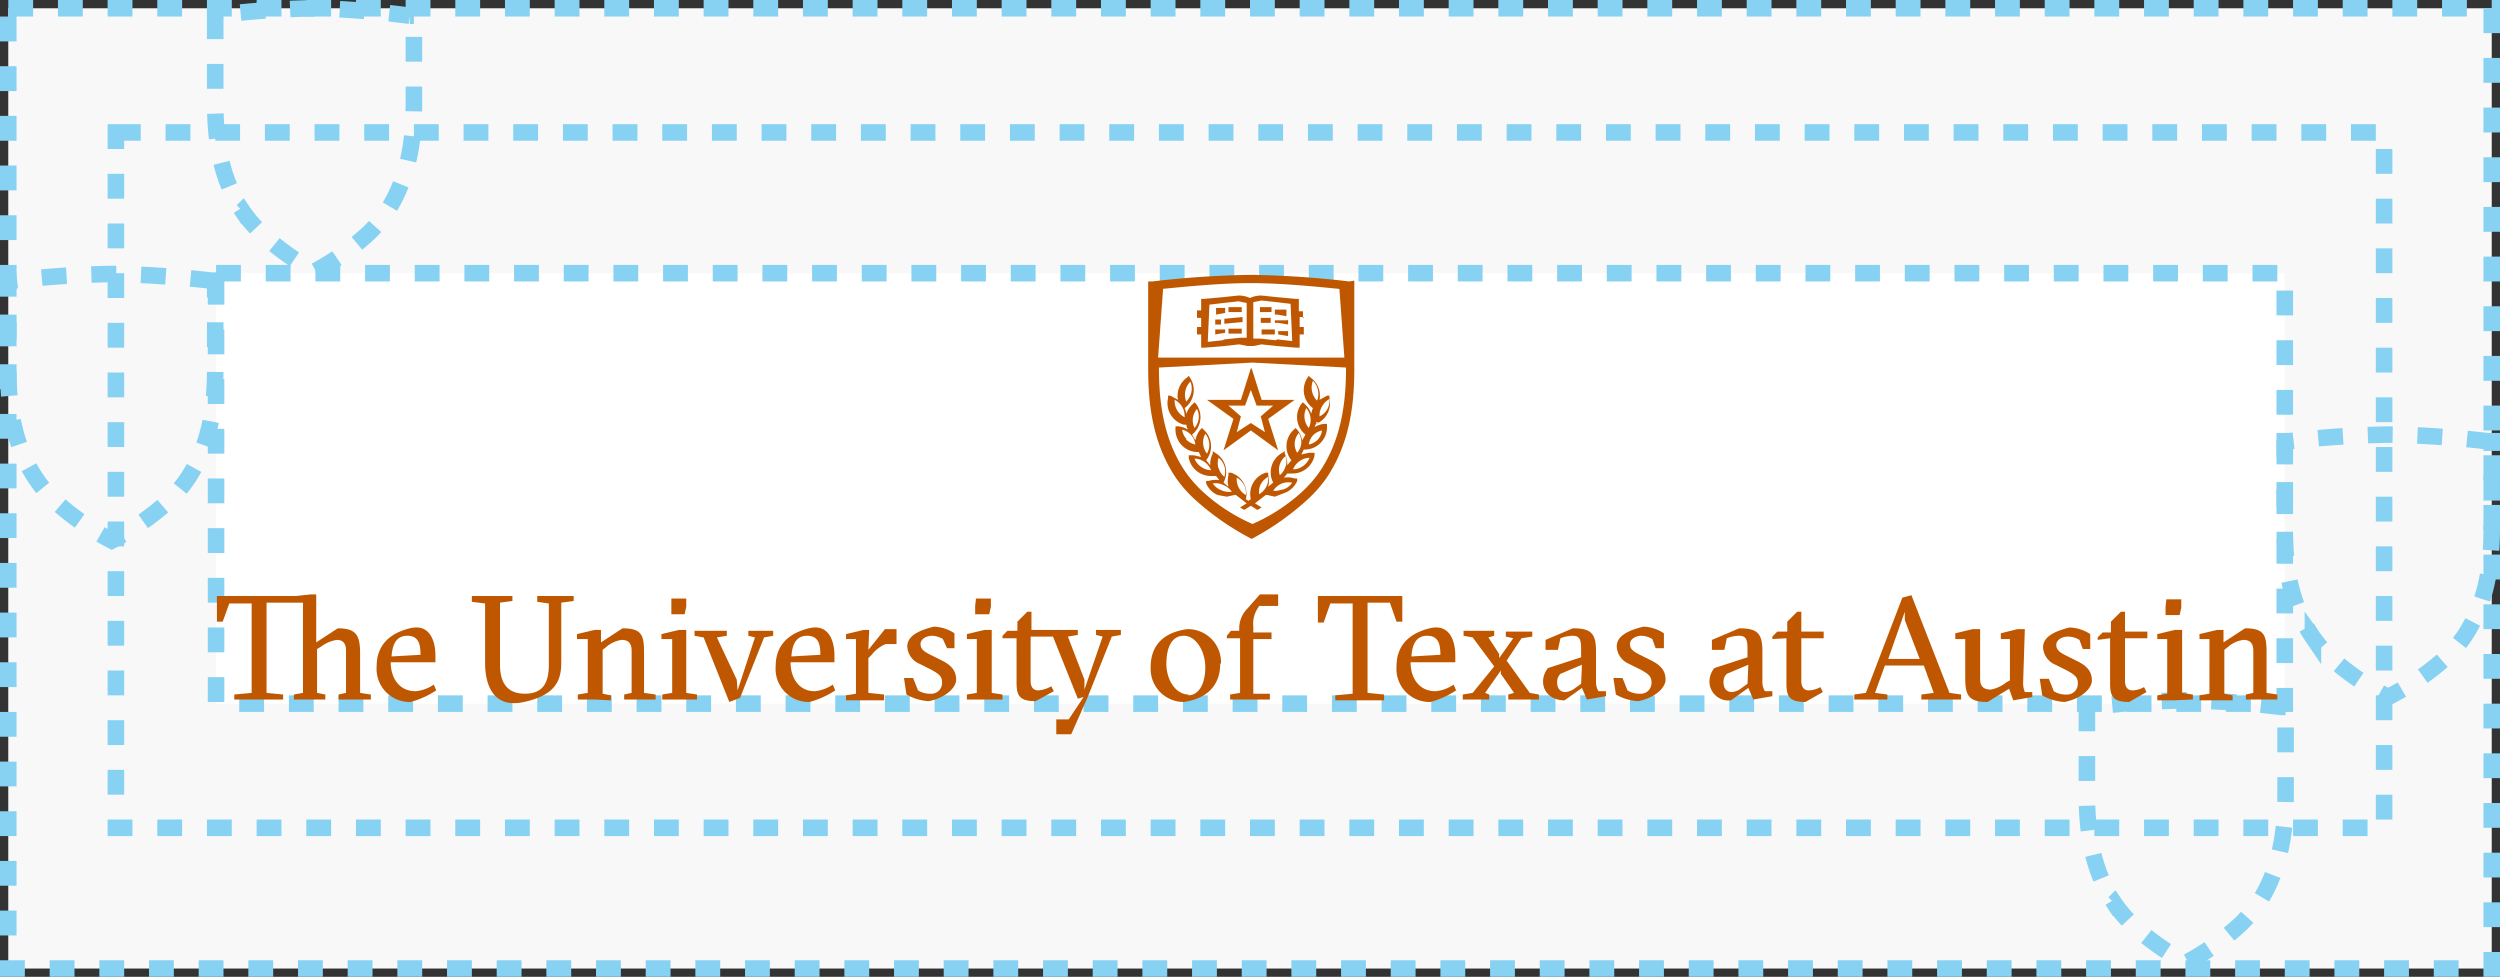
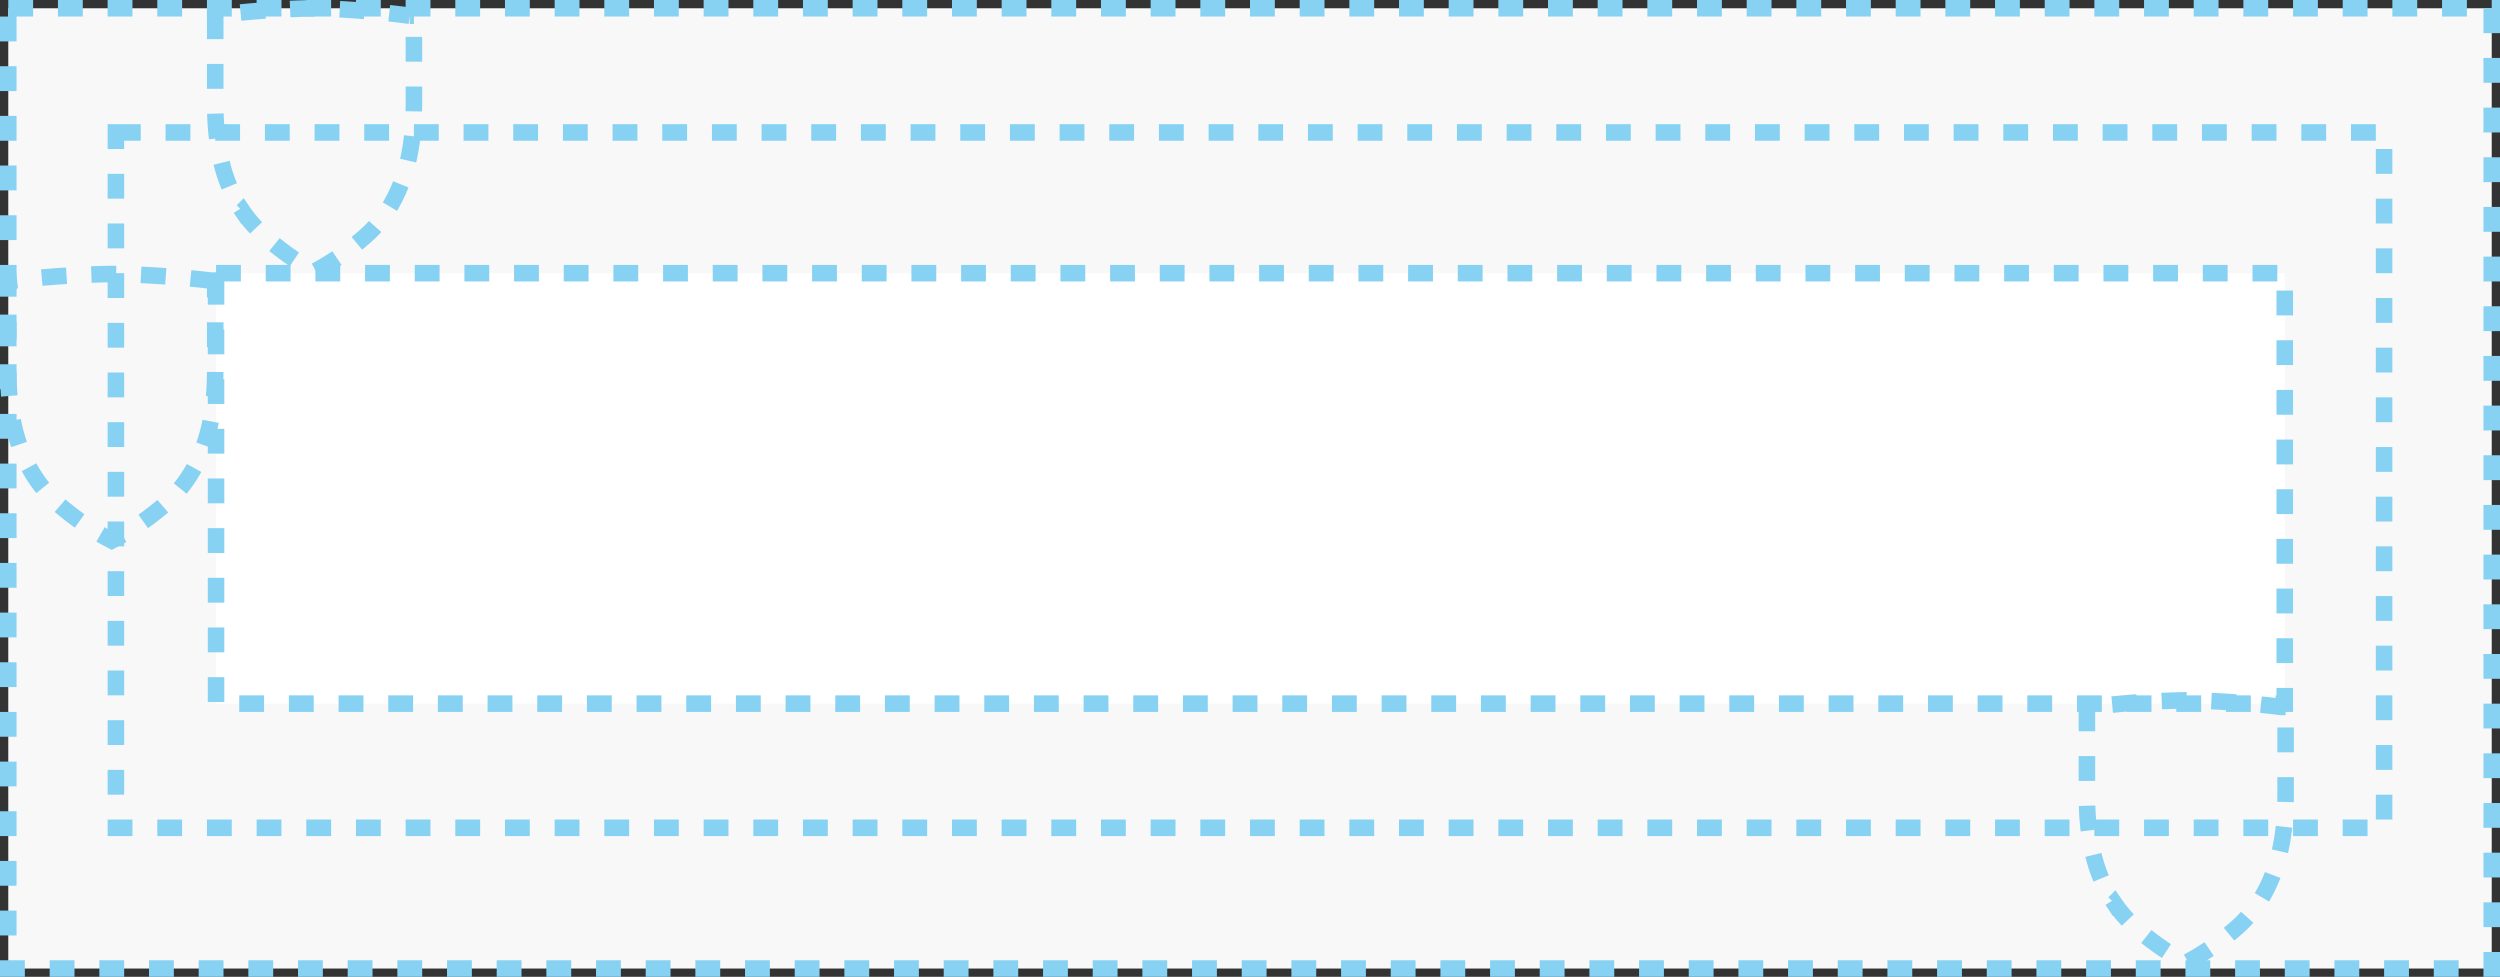
<svg xmlns="http://www.w3.org/2000/svg" id="Layer_1" data-name="Layer 1" viewBox="0 0 302 118">
  <rect x="0" y="0" width="302" height="118" fill="#333333" stroke="none" />
  <defs>
    <style> .cls-1 { fill: #f8f8f8; } .cls-1, .cls-2, .cls-3 { stroke: #87d2f2; stroke-width: 2px; stroke-dasharray: 3 3; vector-effect:non-scaling-stroke; } .cls-2 { fill: none; } .cls-3 { fill: #fff; } .cls-4 { fill: #bf5700; } </style>
  </defs>
  <title>wordmark-primary-stack-clearspace</title>
  <g id="clearspace">
    <rect id="outter-rect" class="cls-1" x="1" y="1" width="300" height="116" />
    <rect id="mid-rect" class="cls-2" x="14" y="16" width="274" height="84" />
    <rect id="inner-rect" class="cls-3" x="26.1" y="33" width="249.9" height="52" />
    <path id="shield-space4" class="cls-2" d="M26,33.9h-.5a117,117,0,0,0-12-.8h0a116.9,116.9,0,0,0-12,.8H1v9.3H1v1.3c0,3.9.4,9,3.4,13.4a16.4,16.4,0,0,0,2.2,2.6h0a32.9,32.9,0,0,0,6.9,4.8h0a32.9,32.9,0,0,0,6.9-4.8h0a16.5,16.5,0,0,0,2.2-2.6c3-4.4,3.4-9.5,3.4-13.4v-.2h0Z" />
    <path id="shield-space3" class="cls-2" d="M276.1,85.4h-.5a109.3,109.3,0,0,0-11.5-.8h0a109.2,109.2,0,0,0-11.5.8h-.5v9.2h0v1.3c0,3.9.4,8.8,3.3,13.2a16.1,16.1,0,0,0,2.1,2.5h0a31.6,31.6,0,0,0,6.6,4.7h0a31.6,31.6,0,0,0,6.6-4.7h0a16.2,16.2,0,0,0,2.1-2.5c2.9-4.4,3.3-9.4,3.3-13.2v-.2h0Z" />
-     <path id="shield-space2" class="cls-2" d="M301,53.3h-.5a118.4,118.4,0,0,0-12-.8h0a118.4,118.4,0,0,0-12,.8H276v9.2h0v1.3c0,3.9.4,8.8,3.4,13.2a16.2,16.2,0,0,0,2.2,2.5h0a33,33,0,0,0,6.9,4.7h0a32.9,32.9,0,0,0,6.9-4.7h0a16.4,16.4,0,0,0,2.2-2.5c3-4.4,3.4-9.4,3.4-13.2v-.2h0Z" />
    <path id="shield-space1" class="cls-2" d="M50,1.9h-.5A109.5,109.5,0,0,0,38,1h0a109.4,109.4,0,0,0-11.5.8H26v9.2h0v1.3c0,3.9.4,8.9,3.3,13.2a16.1,16.1,0,0,0,2.1,2.5h0A31.6,31.6,0,0,0,38,32.8h0a31.5,31.5,0,0,0,6.6-4.7h0a16.2,16.2,0,0,0,2.1-2.5c2.9-4.4,3.3-9.4,3.3-13.2v-.2h0Z" />
  </g>
  <g id="formal-s-wdmk">
-     <path id="theuniversityoftexasataustin" class="cls-4" d="M42.6,84.5H40.9v-.6l.9-.2V78.6c0-.9-.4-1.3-1.1-1.3a4.2,4.2,0,0,0-1.9.8l-.5.3v5.3l1,.2v.6H35.5v-.6l1.1-.2V72.8H32.2V83.7l2,.2v.6H28.3v-.6l2.1-.2V72.9H27.7l-.8,2.2h-.7V72h9.5l1.9-.2h.6v5.8l2.6-1.7c2.3,0,2.7.9,2.7,3.1v4.7l1.3.2v.6ZM47.2,80c0,2,1.1,3.5,3,3.5a4.6,4.6,0,0,0,2.2-.8l.3.7a10.9,10.9,0,0,1-3.1,1.4,4,4,0,0,1-4.1-4.3c0-2.6,1.6-4,4-4.6s3.1,1.5,3.1,3.3V80Zm3.6-.9c0-1.4-.3-2.3-1.6-2.3s-1.8,1-1.9,2.5Zm14.1-6.4V72h4.4v.6l-1.5.2v7.3c0,2.3-.9,3.9-4.5,4.7s-4.7-1.9-4.7-4.7V72.9l-1.6-.2V72h4.9v.6l-1.5.2v7.5c0,2.2.9,3.5,3,3.5s2.9-1.2,2.9-3.5V72.9Zm6.9,11.8h-2v-.6l1.2-.2V77.2H69.7v-.6l2.1-.5h.8v1.5l2.6-1.7c2.3,0,2.6.8,2.6,2.9v4.9l1.4.2v.6H75.4v-.6l.9-.2V78.6c0-.9-.4-1.3-1.2-1.3a3.6,3.6,0,0,0-1.8.8l-.5.4v5.3l1,.2v.6Zm10.2,0H80v-.6l1.2-.2V77.2H79.9v-.6l2.1-.5h.9v7.6l1.3.2v.6Zm-.9-12.2h1.8v1l-.2.9H81.1v-1Zm8,11.1,2.1-6.4-.8-.2v-.6h3v.6l-1.1.2-2.9,7.3-1.3.5-3.1-7.8-1.1-.2v-.6h3.9v.6l-1.2.2L89,82.1ZM95.5,80c0,2,1.1,3.5,2.9,3.5a4.6,4.6,0,0,0,2.2-.8l.3.7a10.9,10.9,0,0,1-3.1,1.4,4,4,0,0,1-4.1-4.3c0-2.6,1.6-4,4-4.6s3.1,1.5,3.1,3.3V80Zm3.6-.9c0-1.4-.3-2.3-1.6-2.3s-1.8,1-1.9,2.5Zm5.8-.6,2-2.5h1.4v1.8H107a4.1,4.1,0,0,0-1.7,1.3l-.4.4v4.2l1.9.2v.7h-4.6v-.6l1.2-.2V77.2h-1.2v-.6l2.1-.5h.7Zm9-1.3a2.7,2.7,0,0,0-1.3-.4c-.7,0-1.4.4-1.4,1s.4.9,1.2,1.3l1.4.7c1.2.6,1.7,1.3,1.7,2.3s-1.3,2.2-3.3,2.6a6.1,6.1,0,0,1-2.7-.8l-.3-2h1.1l.6,1.5a2.7,2.7,0,0,0,1.5.4,1.3,1.3,0,0,0,1.4-1.4c0-.7-.4-1-1.3-1.5l-1.4-.7a2.4,2.4,0,0,1-1.5-2.1c0-1.2,1.2-1.9,3.2-2.4a4.8,4.8,0,0,1,2.5.8v1.8h-.9Zm4.9,7.3h-2v-.6l1.2-.2V77.2h-1.2v-.6l2.1-.5h.9v7.6l1.3.2v.6Zm-.9-12.2h1.8v1l-.2.9h-1.7v-1Zm9.7,16.4V86.9h1.5l1.8-2.7-.7.2-3-7.5h-2.7v5.4c0,.5.2,1.1.9,1.1a3.7,3.7,0,0,0,1.6-.5l.3.6-2.2,1.2c-2,0-2.3-.7-2.3-2.3V77.1h-1.7v-.3l.6-.6h1.2V75.1l1.2-1.2h.5v2.2h5.6v.6l-1.2.2,2,5.2v1.2l2.2-6.4-.8-.2v-.6h3v.6l-1.1.2-2.9,7.3-2,4.5Zm19.8-8.5c0,2.6-1.6,4.2-4.4,4.6a4,4,0,0,1-4-4.2c0-2.7,1.6-4.2,4.4-4.6A4,4,0,0,1,147.5,80.1Zm-3.9,3.8c1.4,0,2.1-1.5,2.1-3.4s-1.1-3.8-2.6-3.8-2.1,1.5-2.1,3.4S142,83.9,143.6,83.9Zm7.9-7.6h2.2v.8h-2.2v6.6h2v.7h-4.8v-.6l1.2-.2V77.1h-1.6v-.3l.5-.6h1V76a3.4,3.4,0,0,1,1-2.5l1.5-1.7h2.2v1.4h-2.3l-.3.5a3.4,3.4,0,0,0-.4,2Zm15.8,8.2h-5.9v-.6l2.1-.2V72.9h-2.7l-.8,2.3h-.7V72h10.2v3.1h-.7l-.8-2.3h-2.7V83.7l2,.2Zm3.2-4.6c0,2,1.1,3.5,3,3.5a4.6,4.6,0,0,0,2.2-.8l.3.7a10.8,10.8,0,0,1-3.1,1.4,4,4,0,0,1-4.1-4.3c0-2.6,1.6-4,4-4.6s3.1,1.5,3.1,3.3V80Zm3.6-.9c0-1.4-.3-2.3-1.6-2.3s-1.8,1-1.9,2.5Zm5.9,4.8v.6h-3.2v-.6l1.2-.2,2.6-3.2-2.6-3.5-1.1-.2v-.6h3.7v.6l-.7.2,1.3,2v.5l1.7-2.4-.9-.2v-.6h3.2v.6l-1.3.2L182,79.8l2.8,3.9,1.1.2v.6h-3.7v-.6l.7-.2-1.6-2.3V81l-1.9,2.7Zm10.1-8c2.2,0,2.8.6,2.8,2.8v3.5a2.2,2.2,0,0,0,.3,1.3h.9v.6l-2.3.4-.6-1.4-2.1,1.5c-1.5,0-2.6-.9-2.6-2.3a2.6,2.6,0,0,1,.6-1.6l4-1.3v-.9c0-1.1-.1-1.7-1-1.7a4.3,4.3,0,0,0-1.5.3l-.3,1.4h-1.5V77.3Zm1.1,4.4-2.6,1.1a1.4,1.4,0,0,0-.4,1c0,.9.5,1.2,1,1.2a2.1,2.1,0,0,0,1.2-.5l.7-.5Zm8.5-3.1a2.7,2.7,0,0,0-1.3-.4c-.7,0-1.4.4-1.4,1s.4.9,1.2,1.3l1.4.7c1.2.6,1.7,1.3,1.7,2.3s-1.3,2.2-3.3,2.6a6.1,6.1,0,0,1-2.7-.8l-.3-2h1.1l.6,1.5a2.7,2.7,0,0,0,1.5.4,1.3,1.3,0,0,0,1.4-1.4c0-.7-.4-1-1.3-1.5l-1.4-.7a2.4,2.4,0,0,1-1.5-2.1c0-1.2,1.2-1.9,3.2-2.4a4.8,4.8,0,0,1,2.5.8v1.8H200Zm10.5-1.3c2.2,0,2.8.6,2.8,2.8v3.5a2.2,2.2,0,0,0,.3,1.3h.9v.6l-2.3.4-.6-1.4-2.1,1.5a2.3,2.3,0,0,1-2.6-2.3,2.6,2.6,0,0,1,.6-1.6l4-1.3v-.9c0-1.1-.1-1.7-1-1.7a4.2,4.2,0,0,0-1.5.3l-.3,1.4h-1.5V77.3Zm1.1,4.4-2.6,1.1a1.3,1.3,0,0,0-.4,1c0,.9.5,1.2,1,1.2a2.1,2.1,0,0,0,1.2-.5l.7-.5Zm2.9-3.1v-.3l.6-.6h1.2V75.1l1.2-1.2h.5v2.4h2.7v.8h-2.7v5.2c0,.5.2,1.1.9,1.1a3,3,0,0,0,1.4-.4l.3.6-2.1,1.2c-2,0-2.3-.7-2.3-2.3V77.1Zm13.6,3.2-1.2,3.3,1.5.2v.6h-4v-.6l1.4-.2,4.4-11.5,1.1-.3,4.6,11.8,1.4.2v.6h-4.8v-.6l1.5-.2-1.2-3.3Zm2.4-5.5v-1l-2,5.7h3.8Zm14.3,7.4a2.9,2.9,0,0,0,.2,1.3h.9v.6l-2.3.4-.5-1.4-2.6,1.6c-2.3,0-2.7-.8-2.7-2.9V77.2h-1.2v-.7l2.1-.5h.9V82c0,.9.4,1.3,1.3,1.3a4.3,4.3,0,0,0,1.9-.9l.4-.2v-5h-1.1v-.7l2-.5h.9Zm6.8-5a2.7,2.7,0,0,0-1.4-.4c-.7,0-1.4.4-1.4,1s.4.9,1.2,1.3l1.4.7c1.2.6,1.7,1.3,1.7,2.3s-1.3,2.2-3.3,2.6a6.1,6.1,0,0,1-2.7-.8l-.3-2h1.1l.6,1.5a2.7,2.7,0,0,0,1.5.4,1.3,1.3,0,0,0,1.4-1.4c0-.7-.4-1-1.3-1.5l-1.4-.7a2.4,2.4,0,0,1-1.5-2.1c0-1.2,1.2-1.9,3.2-2.4a4.8,4.8,0,0,1,2.5.8v1.8h-.9Zm2.2,0v-.3l.6-.6H255V75.1l1.2-1.2h.5v2.4h2.7v.8h-2.7v5.2c0,.5.2,1.1.9,1.1A3,3,0,0,0,259,83l.3.6-2.1,1.2c-2,0-2.3-.7-2.3-2.3V77.1Zm9.2,7.3h-2v-.6l1.2-.2V77.2h-1.2v-.6l2.1-.5h.9v7.6l1.3.2v.6Zm-.9-12.2h1.8v1l-.2.9h-1.7v-1Zm6,12.2h-2v-.6l1.2-.2V77.2h-1.2v-.6l2.1-.5h.8v1.5l2.6-1.7c2.3,0,2.6.8,2.6,2.9v4.9l1.3.2v.6h-3.8v-.6l.9-.2V78.6c0-.9-.4-1.3-1.2-1.3a3.5,3.5,0,0,0-1.8.8l-.5.4v5.3l1,.2v.6Z" />
-     <path id="shield" class="cls-4" d="M151.1,43.7h0Zm3.2-2.7,1.8.2-.2-4.5-1.7-.2-1.8-.2-1,.2v4.4h.8l1.9.2Zm-6.4,0,1.9-.2h.8V36.6l-1-.2-1.8.2-1.7.2-.2,4.5,1.8-.2Zm9.6-2.7H157v1.2h.5v.9H157V42h-.4l-2.4-.2-1.8-.2-1,.2h-.7l-1-.2-1.8.2-2.4.2h-.4V40.4h-.5v-.9h.5V38.4h-.5v-.9h.5V36.1h.4l2.2-.2,1.9-.2a3.2,3.2,0,0,1,1.4.3,3.2,3.2,0,0,1,1.4-.3l1.9.2,2.2.2h.4v1.5h.5v.9ZM148,37.2h-1.1V38l1.1-.2h0v-.6Zm.4-.1v.6h1.6v-.6Zm-.4,2.7h-1.2v.6l1.2-.2h0v-.6Zm.4-.1v.6H150v-.6Zm-.5-1.2v.6h.1l2.1-.2v-.6l-2.1.2Zm-.4.1h-.7v.6h.7v-.6Zm6.1-1.5h-1.4v.6h1.4v-.6Zm1.8.3H154v.6h.3l1.1.2v-.6Zm-1.9,1h-1.2v.6h1.2v-.6Zm2,.3h-1.5V39h.4l1.2.2v-.6Zm-1.1,1.7,1.2.2V40h-1.2v.6Zm-.4-.6h-1.6v.6h1.6v-.6ZM150.4,49h-2l1.5,1.3-.5,1.9,1.7-1.1,1.7,1.1-.5-1.9,1.5-1.3h-2l-.7-1.9-.7,1.9Zm-4.5-.7h4l1.2-3.8h.1l1.2,3.8h4l-3.2,2.3,1.2,3.8h0l-3.3-2.4-3.3,2.4h0l1.2-3.8-3.2-2.3Zm13.3,4.8a2.1,2.1,0,0,0,.5-1.1,2.1,2.1,0,0,0-1.1.6,2.1,2.1,0,0,0-.5,1.1,2.2,2.2,0,0,0,1.1-.6Zm-1.6-2.5a2.1,2.1,0,0,0,.5,1.1,2.2,2.2,0,0,0-.3-2.4,2.2,2.2,0,0,0-.2,1.3Zm.9-3.3a2.2,2.2,0,0,0,.6,1.1,2.1,2.1,0,0,0,.1-1.3,2.1,2.1,0,0,0-.6-1.1,2.2,2.2,0,0,0-.1,1.3Zm2.1.9a2.2,2.2,0,0,0-.9.9,2.1,2.1,0,0,0-.3,1.2,2.1,2.1,0,0,0,1.2-2.1Zm-3.2,8.1a2.2,2.2,0,0,0,.8-1,2.1,2.1,0,0,0-1.2.4,2.1,2.1,0,0,0-.8,1,2.1,2.1,0,0,0,1.2-.4Zm-1-2.8a2.1,2.1,0,0,0,.3,1.2,2.1,2.1,0,0,0,.5-1.2,2.2,2.2,0,0,0-.3-1.2,2.1,2.1,0,0,0-.5,1.2Zm-1.1,2.9a2.1,2.1,0,0,0,0-1.3,2.1,2.1,0,0,0-.7,2.3,2.1,2.1,0,0,0,.7-1.1Zm.7,1.9a2.1,2.1,0,0,0-2.2,1h.4l.9-.2a2.1,2.1,0,0,0,1-.8Zm-3.7.2a2.1,2.1,0,0,0-.2,1.2,2.2,2.2,0,0,0,1.1-2.1,2.2,2.2,0,0,0-.9.9Zm-4.8.7a2.2,2.2,0,0,0,1.3.2,2.2,2.2,0,0,0-1-.8,2.1,2.1,0,0,0-1.3-.2,2.1,2.1,0,0,0,1,.8Zm-.3-2.7a2.1,2.1,0,0,0,.7,1.1,2.1,2.1,0,0,0-.7-2.3,2.2,2.2,0,0,0,0,1.3Zm2.2,1.2a2.2,2.2,0,0,0,1.1,2.1,2.1,2.1,0,0,0-1.1-2.1Zm-4.3-1.3a2.1,2.1,0,0,0,1.2.4,2.2,2.2,0,0,0-.8-1,2.1,2.1,0,0,0-1.2-.4,2.2,2.2,0,0,0,.8,1Zm.5-4a2.2,2.2,0,0,0,.2,2.4,2.1,2.1,0,0,0-.2-2.4Zm-2.3.7a2.1,2.1,0,0,0,1.1.6,2.1,2.1,0,0,0-1.6-1.8,2.1,2.1,0,0,0,.5,1.1Zm-.2-2.7a2.2,2.2,0,0,0-1.2-2.1,2.2,2.2,0,0,0,1.2,2.1Zm.1-3.2a2.1,2.1,0,0,0,.1,1.3,2.2,2.2,0,0,0,.5-2.4,2.2,2.2,0,0,0-.6,1.1Zm.9,3.3a2.1,2.1,0,0,0,.2,1.2,2.2,2.2,0,0,0,.5-1.1,2.2,2.2,0,0,0-.2-1.2,2.1,2.1,0,0,0-.5,1.1Zm15.2.5h-.3a2.9,2.9,0,0,1-.2.6,2.7,2.7,0,0,1,1.2-.4h.3v.3a2.7,2.7,0,0,1-2.5,2.8h-.3l-.3.6.9-.2h.7v.3a2.7,2.7,0,0,1-1.1,1.7,2.7,2.7,0,0,1-1.6.5h-.6l-.4.5a2.8,2.8,0,0,1,1.3.1h.3v.3a2.7,2.7,0,0,1-1.4,1.4L154,60h0l-.9-.2h-.2l-1.3,1,.8.5-.5.3-.8-.5-.8.5-.5-.3.8-.5-1.3-1h-.2l-.9.2-1.1-.2a2.7,2.7,0,0,1-1.4-1.4v-.3h.3a2.8,2.8,0,0,1,1.3-.1l-.4-.5h-.6a2.7,2.7,0,0,1-1.6-.5,2.7,2.7,0,0,1-1.1-1.7v-.3h.6l.9.2-.3-.6h-.3a2.7,2.7,0,0,1-2.5-2.8v-.3h.3a2.7,2.7,0,0,1,1.2.4,2.8,2.8,0,0,1-.2-.6h-.3a2.7,2.7,0,0,1-1.9-3.2v-.3h.3l.9.5a2.6,2.6,0,0,1,0-1,2.7,2.7,0,0,1,1.1-1.7l.2-.2.2.3a2.7,2.7,0,0,1-.7,3.6,2.6,2.6,0,0,1,.2.7,2.7,2.7,0,0,1,.8-1.2l.2-.2.2.2a2.7,2.7,0,0,1-.5,3.7h0l.4.7a2.8,2.8,0,0,1,.6-1.3l.2-.2.2.2a2.7,2.7,0,0,1,.3,3.7h0l.5.6a2.7,2.7,0,0,1,.3-1.4v-.3l.3.2a2.7,2.7,0,0,1,1,3.6h0l.6.5a2.8,2.8,0,0,1,0-1.4v-.3h.3a2.7,2.7,0,0,1,1.8,3.2l.3.2.3-.2a2.7,2.7,0,0,1,1.8-3.2h.3v.3a2.7,2.7,0,0,1,0,1.4l.6-.5h0a2.7,2.7,0,0,1,1.1-3.6l.3-.2v.3a2.7,2.7,0,0,1,.3,1.4l.5-.6h0a2.7,2.7,0,0,1,.3-3.7l.2-.2.2.2a2.7,2.7,0,0,1,.6,1.3l.4-.7h0a2.7,2.7,0,0,1-.5-3.7l.2-.2.2.2a2.7,2.7,0,0,1,.8,1.2,2.8,2.8,0,0,1,.2-.7,2.7,2.7,0,0,1-.7-3.6l.2-.3.2.2a2.7,2.7,0,0,1,1.1,1.7,2.9,2.9,0,0,1,0,1l.9-.5h.3v.3a2.7,2.7,0,0,1-1.9,3.2Zm.1,6c2.8-4.1,3.2-8.9,3.2-12.6l-11.3-.6-11.3.6h0c0,3.7.4,8.5,3.2,12.6a15.2,15.2,0,0,0,2.1,2.4,21.9,21.9,0,0,0,6,3.9,21.9,21.9,0,0,0,6-3.9,14.9,14.9,0,0,0,2.1-2.4ZM140.5,34.9l-.6,8.3h22.5l-.6-8.3c-2.1-.2-6.8-.7-10.7-.7s-8.6.5-10.7.7Zm23.1-1V44.3h0v.2c0,3.9-.4,8.9-3.4,13.3a16.3,16.3,0,0,1-2.2,2.5h0a32.7,32.7,0,0,1-6.8,4.8h0a32.6,32.6,0,0,1-6.9-4.8h0a16.1,16.1,0,0,1-2.2-2.5c-3-4.4-3.4-9.4-3.4-13.3V43.2h0V34h.5a115.7,115.7,0,0,1,11.9-.8h0a115.7,115.7,0,0,1,11.9.8Z" />
-   </g>
+     </g>
</svg>